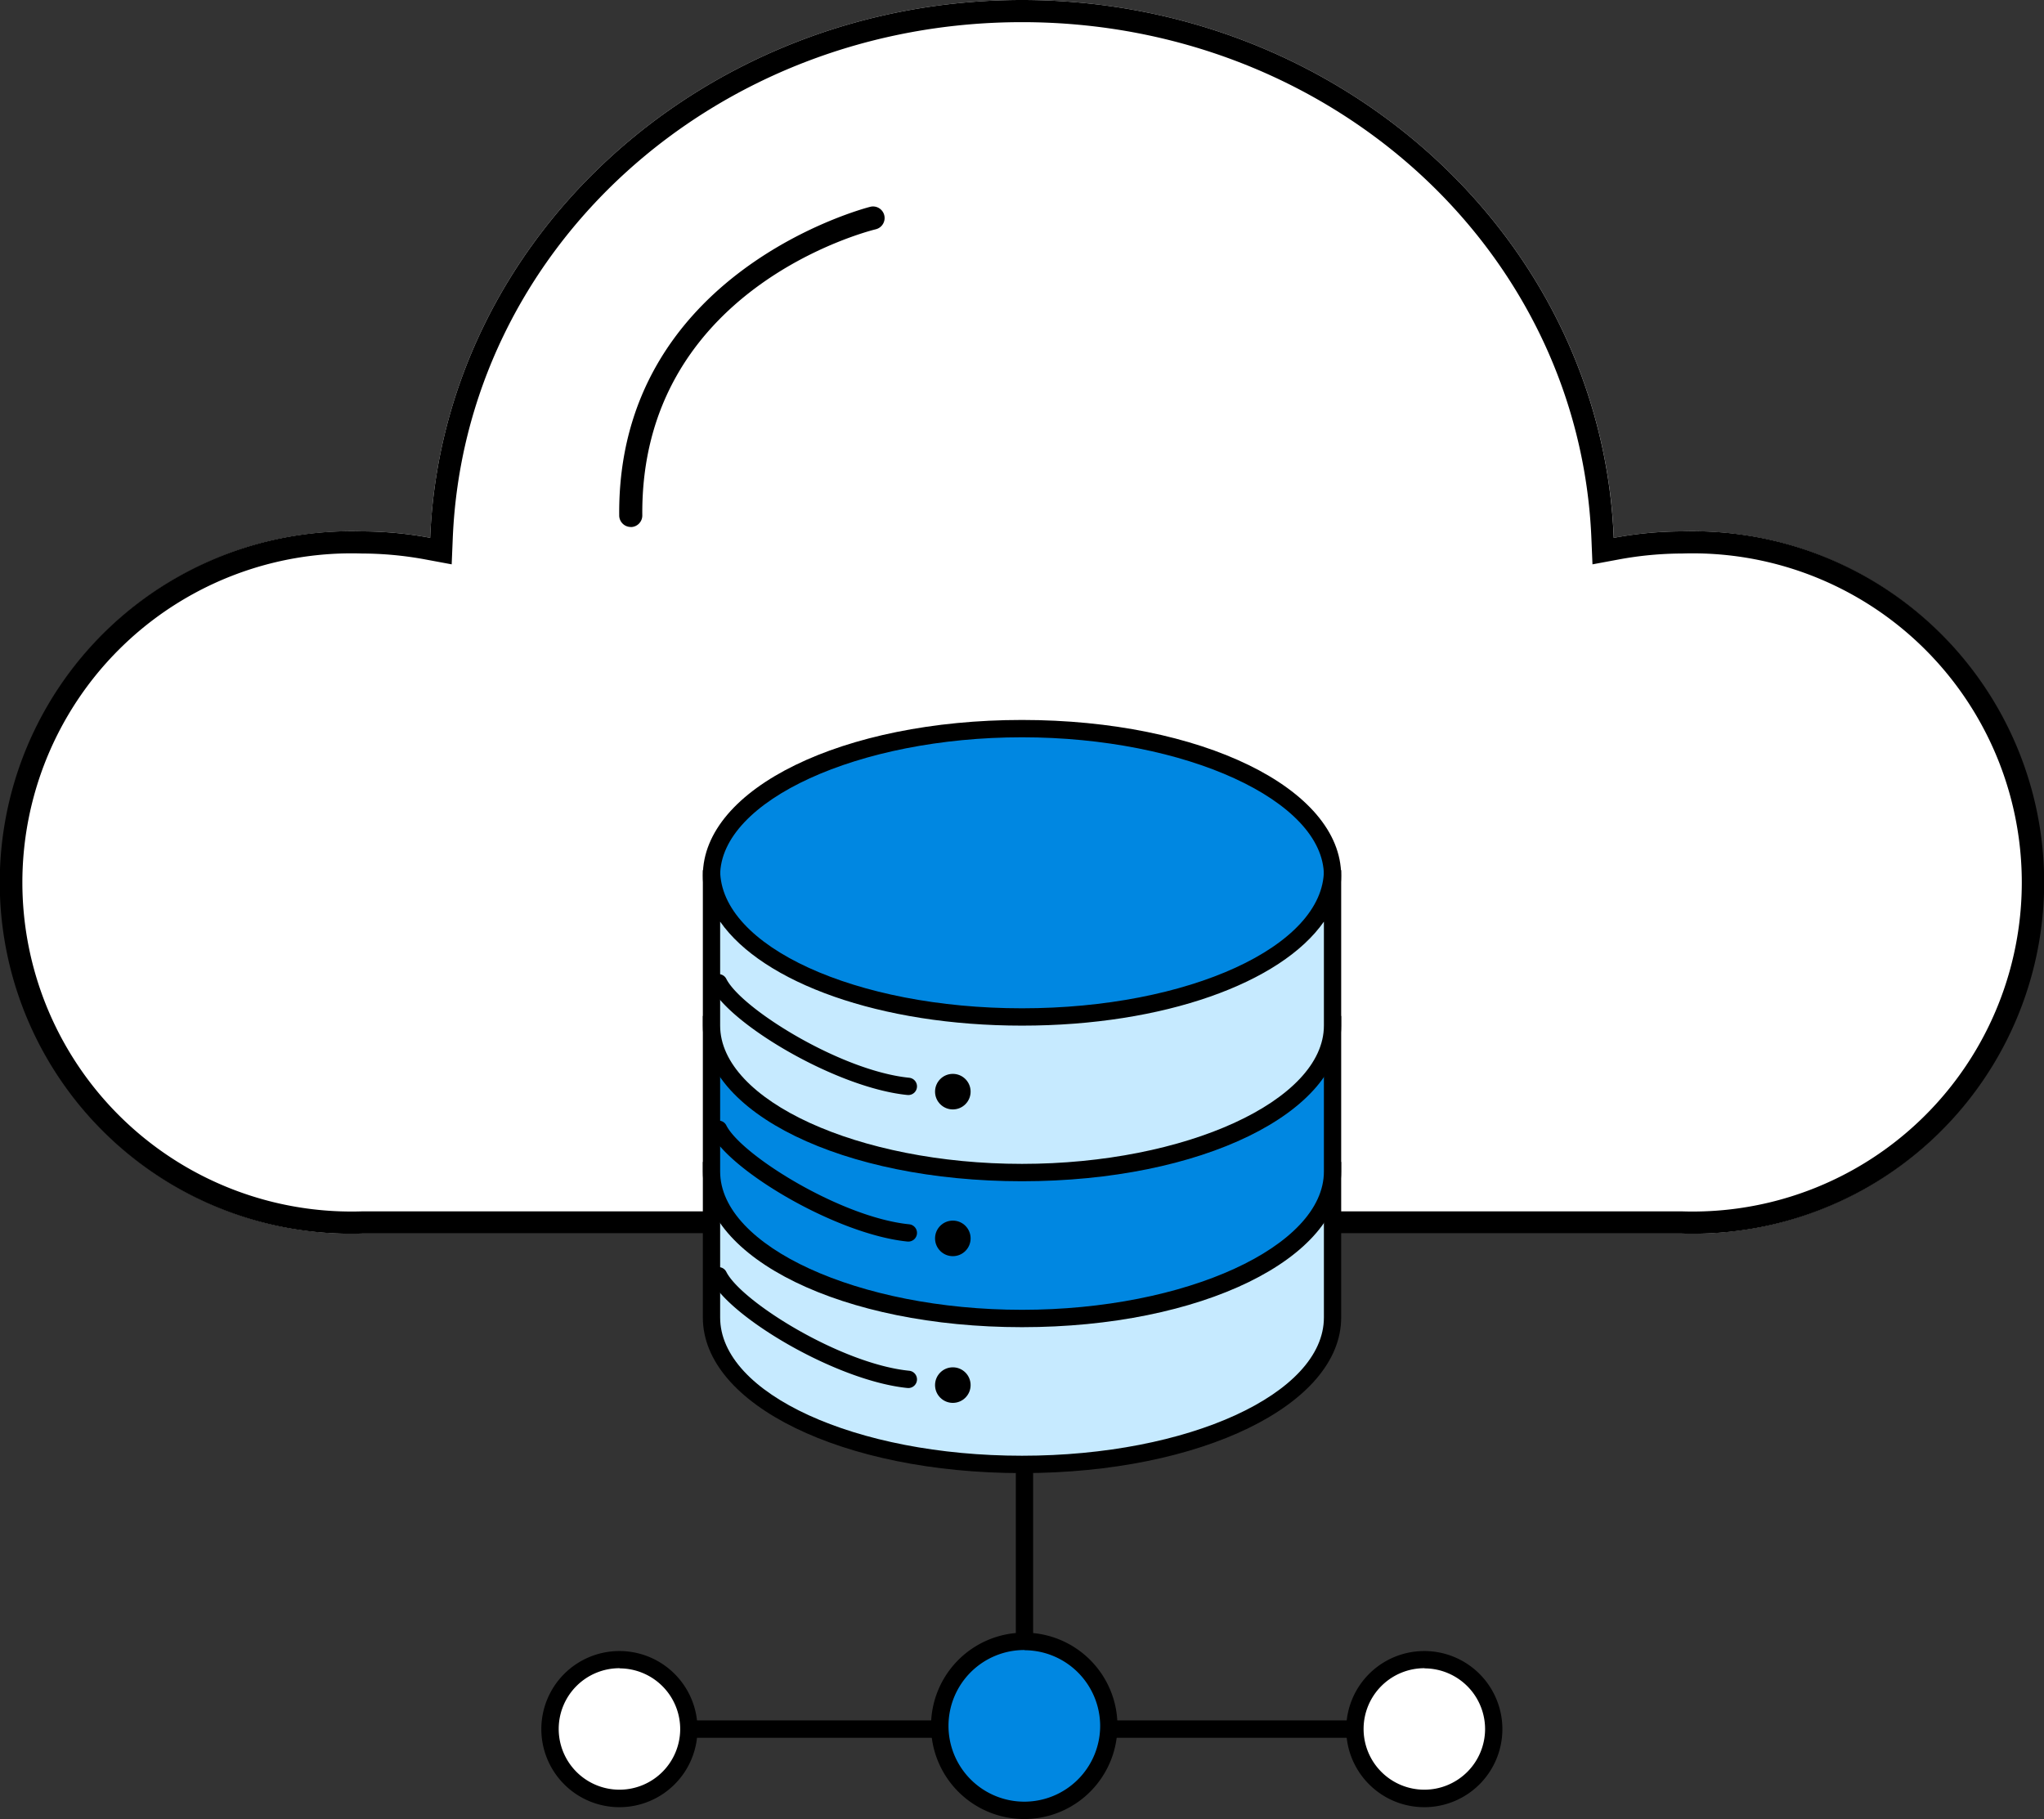
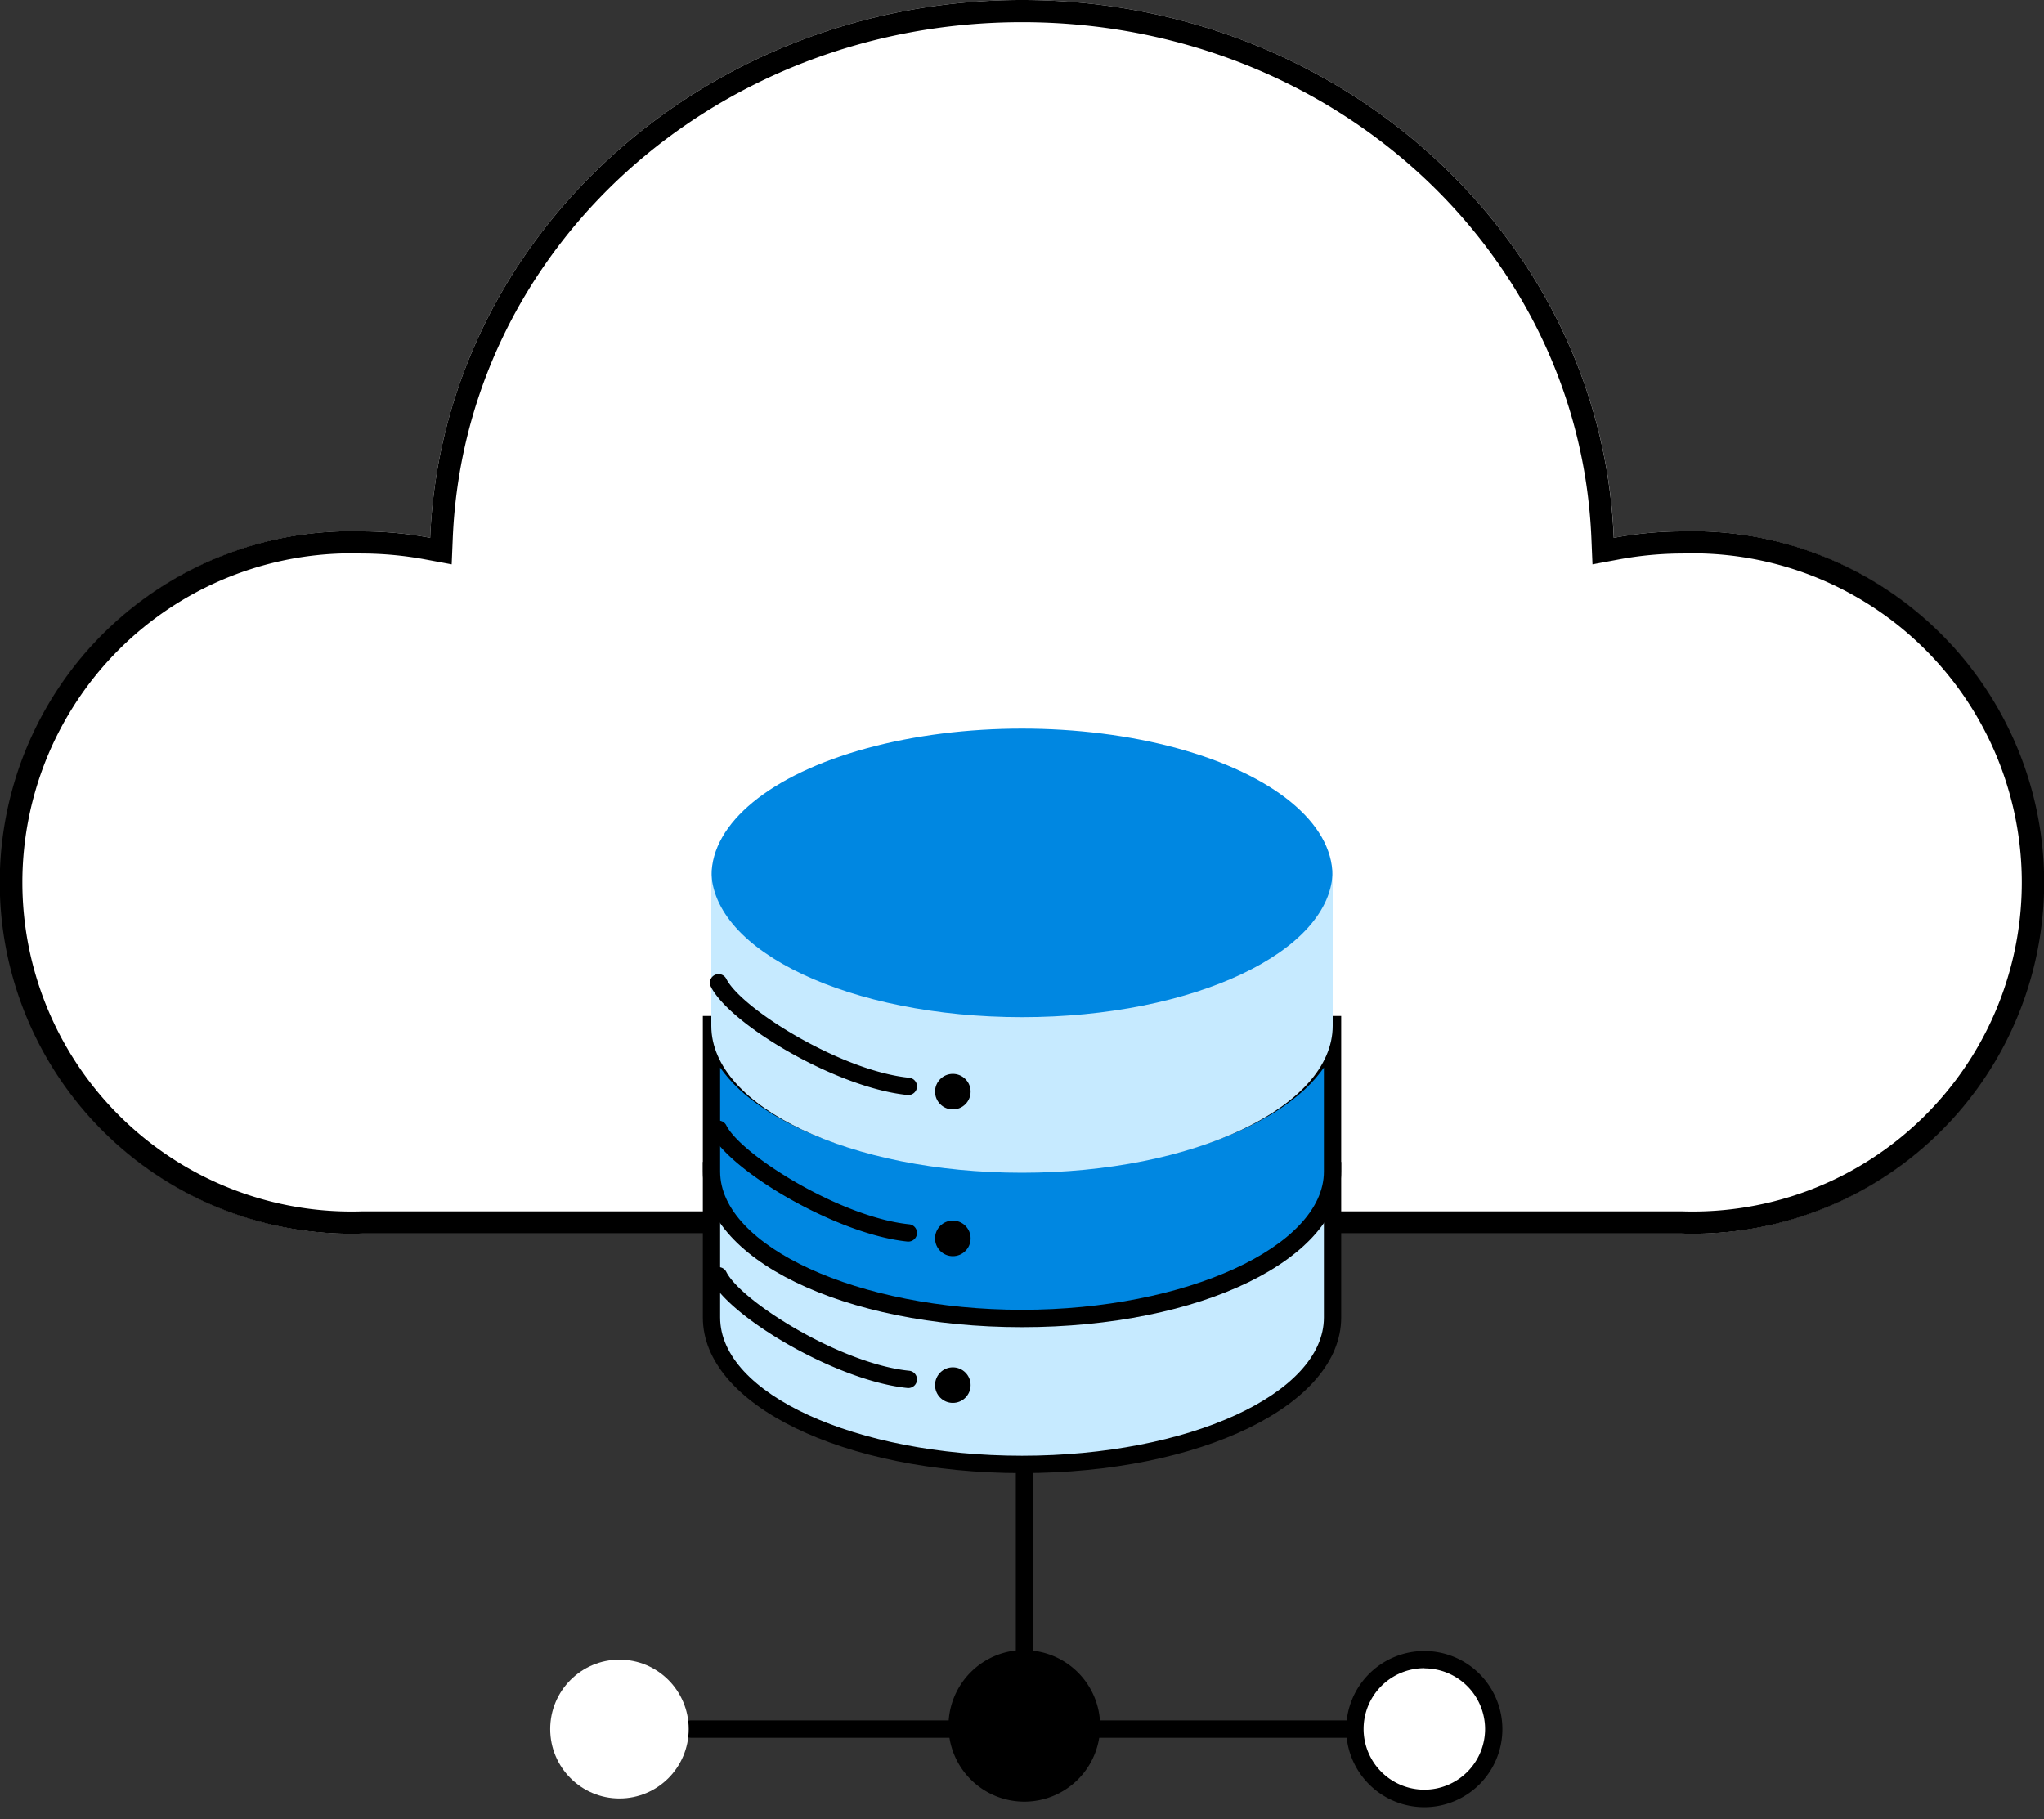
<svg xmlns="http://www.w3.org/2000/svg" viewBox="0 0 50 44.505">
  <rect x="0" y="0" width="50" height="44.505" fill="#333333" stroke="none" />
  <g transform="translate(-14 -20)">
    <path fill="#fff" d="M55.151 33a9.147 9.147 0 0 0-1.674.158C53.177 25.843 46.813 20 39 20s-14.177 5.843-14.477 13.157A9.147 9.147 0 0 0 22.849 33a8.592 8.592 0 1 0 0 17.177h32.3a8.592 8.592 0 1 0 0-17.177Z" data-name="パス 6628" />
    <path d="M39 20.542c7.52 0 13.639 5.551 13.929 12.638l.026.626.624-.116a8.647 8.647 0 0 1 1.573-.149 8.051 8.051 0 1 1 0 16.094h-32.3a8.051 8.051 0 1 1 0-16.094 8.651 8.651 0 0 1 1.573.149l.624.116.026-.626C25.362 26.093 31.48 20.542 39 20.542M39 20c-7.812 0-14.177 5.843-14.477 13.157A9.147 9.147 0 0 0 22.849 33a8.593 8.593 0 1 0 0 17.178h32.3a8.593 8.593 0 1 0 0-17.178 9.147 9.147 0 0 0-1.674.158C53.177 25.843 46.813 20 39 20Z" data-name="パス 6629" />
-     <path d="M29.429 32.892a.283.283 0 0 1-.282-.281c-.052-5.975 6.08-7.537 6.142-7.552a.283.283 0 0 1 .134.55c-.235.058-5.759 1.476-5.711 7a.283.283 0 0 1-.28.285Z" data-name="パス 6630" />
    <path d="M39.061 62.735a.212.212 0 0 1-.212-.212V39.744a.212.212 0 1 1 .423 0v22.779a.212.212 0 0 1-.211.212Z" data-name="パス 6631" />
    <path d="M47.218 62.513H30.901a.212.212 0 0 1 0-.425h16.317a.212.212 0 0 1 0 .425Z" data-name="パス 6632" />
-     <ellipse cx="2.063" cy="2.067" fill="#0087e1" data-name="楕円形 57" rx="2.063" ry="2.067" transform="translate(36.998 60.158)" />
-     <path d="M39.06 64.501a2.28 2.28 0 1 1 2.275-2.28 2.28 2.28 0 0 1-2.275 2.28Zm0-4.135a1.855 1.855 0 1 0 1.852 1.856 1.856 1.856 0 0 0-1.852-1.851Z" data-name="パス 6633" />
+     <path d="M39.06 64.501Zm0-4.135a1.855 1.855 0 1 0 1.852 1.856 1.856 1.856 0 0 0-1.852-1.851Z" data-name="パス 6633" />
    <ellipse cx="1.694" cy="1.698" fill="#fff" data-name="楕円形 58" rx="1.694" ry="1.698" transform="translate(47.153 60.602)" />
    <path d="M48.845 64.211a1.91 1.91 0 1 1 1.906-1.91 1.91 1.91 0 0 1-1.906 1.91Zm0-3.4a1.486 1.486 0 1 0 1.483 1.486 1.486 1.486 0 0 0-1.483-1.482Z" data-name="パス 6634" />
    <ellipse cx="1.694" cy="1.698" fill="#fff" data-name="楕円形 59" rx="1.694" ry="1.698" transform="translate(27.459 60.602)" />
-     <path d="M29.156 64.211a1.91 1.91 0 1 1 1.906-1.91 1.91 1.91 0 0 1-1.906 1.91Zm0-3.4a1.486 1.486 0 1 0 1.483 1.486 1.486 1.486 0 0 0-1.483-1.482Z" data-name="パス 6635" />
    <ellipse cx="7.595" cy="3.594" fill="#0087e1" data-name="楕円形 60" rx="7.595" ry="3.594" transform="translate(31.405 37.824)" />
-     <path d="M39 45.227c-4.378 0-7.807-1.672-7.807-3.807s3.429-3.807 7.807-3.807 7.807 1.672 7.807 3.807-3.429 3.807-7.807 3.807Zm0-7.19c-4 0-7.384 1.549-7.384 3.382 0 1.865 3.313 3.382 7.384 3.382s7.385-1.517 7.385-3.382c0-1.833-3.382-3.382-7.385-3.382Z" data-name="パス 6636" />
    <path fill="#c6eaff" d="M39 52.026c-4.2 0-7.6-1.609-7.6-3.594v3.806c0 1.985 3.4 3.594 7.6 3.594s7.6-1.609 7.6-3.594v-3.807c-.004 1.985-3.405 3.595-7.6 3.595Z" data-name="パス 6637" />
    <path d="M39 56.038c-4.378 0-7.807-1.672-7.807-3.807v-3.805h.423c0 1.833 3.381 3.382 7.384 3.382s7.385-1.549 7.385-3.382h.423v3.806c-.001 2.134-3.43 3.806-7.808 3.806Zm-7.384-6.35v2.543c0 1.865 3.313 3.382 7.384 3.382s7.385-1.516 7.385-3.381v-2.544c-1.046 1.5-3.917 2.544-7.384 2.544s-6.339-1.047-7.385-2.544Z" data-name="パス 6638" />
    <path d="M36.218 53.956h-.021c-1.737-.176-4.35-1.731-4.81-2.653a.212.212 0 0 1 .379-.19c.362.725 2.8 2.252 4.474 2.421a.212.212 0 0 1-.021.423Z" data-name="パス 6639" />
    <circle cx=".435" cy=".435" r=".435" data-name="楕円形 61" transform="translate(36.873 53.45)" />
    <path fill="#0087e1" d="M39 48.455c-4.2 0-7.6-1.609-7.6-3.594v3.806c0 1.985 3.4 3.595 7.6 3.595s7.6-1.609 7.6-3.595v-3.806c-.004 1.989-3.405 3.594-7.6 3.594Z" data-name="パス 6640" />
    <path d="M39 52.468c-4.378 0-7.807-1.672-7.807-3.807v-3.806h.423c0 1.865 3.313 3.382 7.384 3.382s7.385-1.517 7.385-3.382h.423v3.806c-.001 2.135-3.43 3.807-7.808 3.807Zm-7.384-6.351v2.544c0 1.833 3.381 3.382 7.384 3.382s7.385-1.548 7.385-3.382v-2.544c-1.046 1.5-3.917 2.544-7.384 2.544s-6.339-1.047-7.385-2.544Z" data-name="パス 6641" />
    <path d="M36.218 50.373h-.021c-1.737-.176-4.35-1.732-4.81-2.654a.212.212 0 0 1 .379-.19c.362.725 2.8 2.252 4.474 2.422a.212.212 0 0 1-.021.423Z" data-name="パス 6642" />
    <circle cx=".435" cy=".435" r=".435" data-name="楕円形 62" transform="translate(36.873 49.861)" />
    <path fill="#c6eaff" d="M39 44.884c-4.2 0-7.6-1.609-7.6-3.594v3.806c0 1.985 3.4 3.594 7.6 3.594s7.6-1.609 7.6-3.594V41.29c-.004 1.985-3.405 3.594-7.6 3.594Z" data-name="パス 6643" />
-     <path d="M39 48.898c-4.378 0-7.807-1.672-7.807-3.807v-3.806h.423c0 1.865 3.313 3.382 7.384 3.382s7.385-1.517 7.385-3.382h.423v3.806c-.001 2.135-3.43 3.807-7.808 3.807Zm-7.384-6.351v2.544c0 1.833 3.381 3.382 7.384 3.382s7.385-1.548 7.385-3.382v-2.544c-1.046 1.5-3.917 2.544-7.384 2.544s-6.339-1.047-7.385-2.544Z" data-name="パス 6644" />
    <path d="M36.218 46.788h-.021c-1.737-.175-4.35-1.73-4.81-2.653a.212.212 0 0 1 .379-.19c.362.726 2.8 2.252 4.474 2.421a.212.212 0 0 1-.021.423Z" data-name="パス 6645" />
    <circle cx=".435" cy=".435" r=".435" data-name="楕円形 63" transform="translate(36.873 46.271)" />
  </g>
</svg>